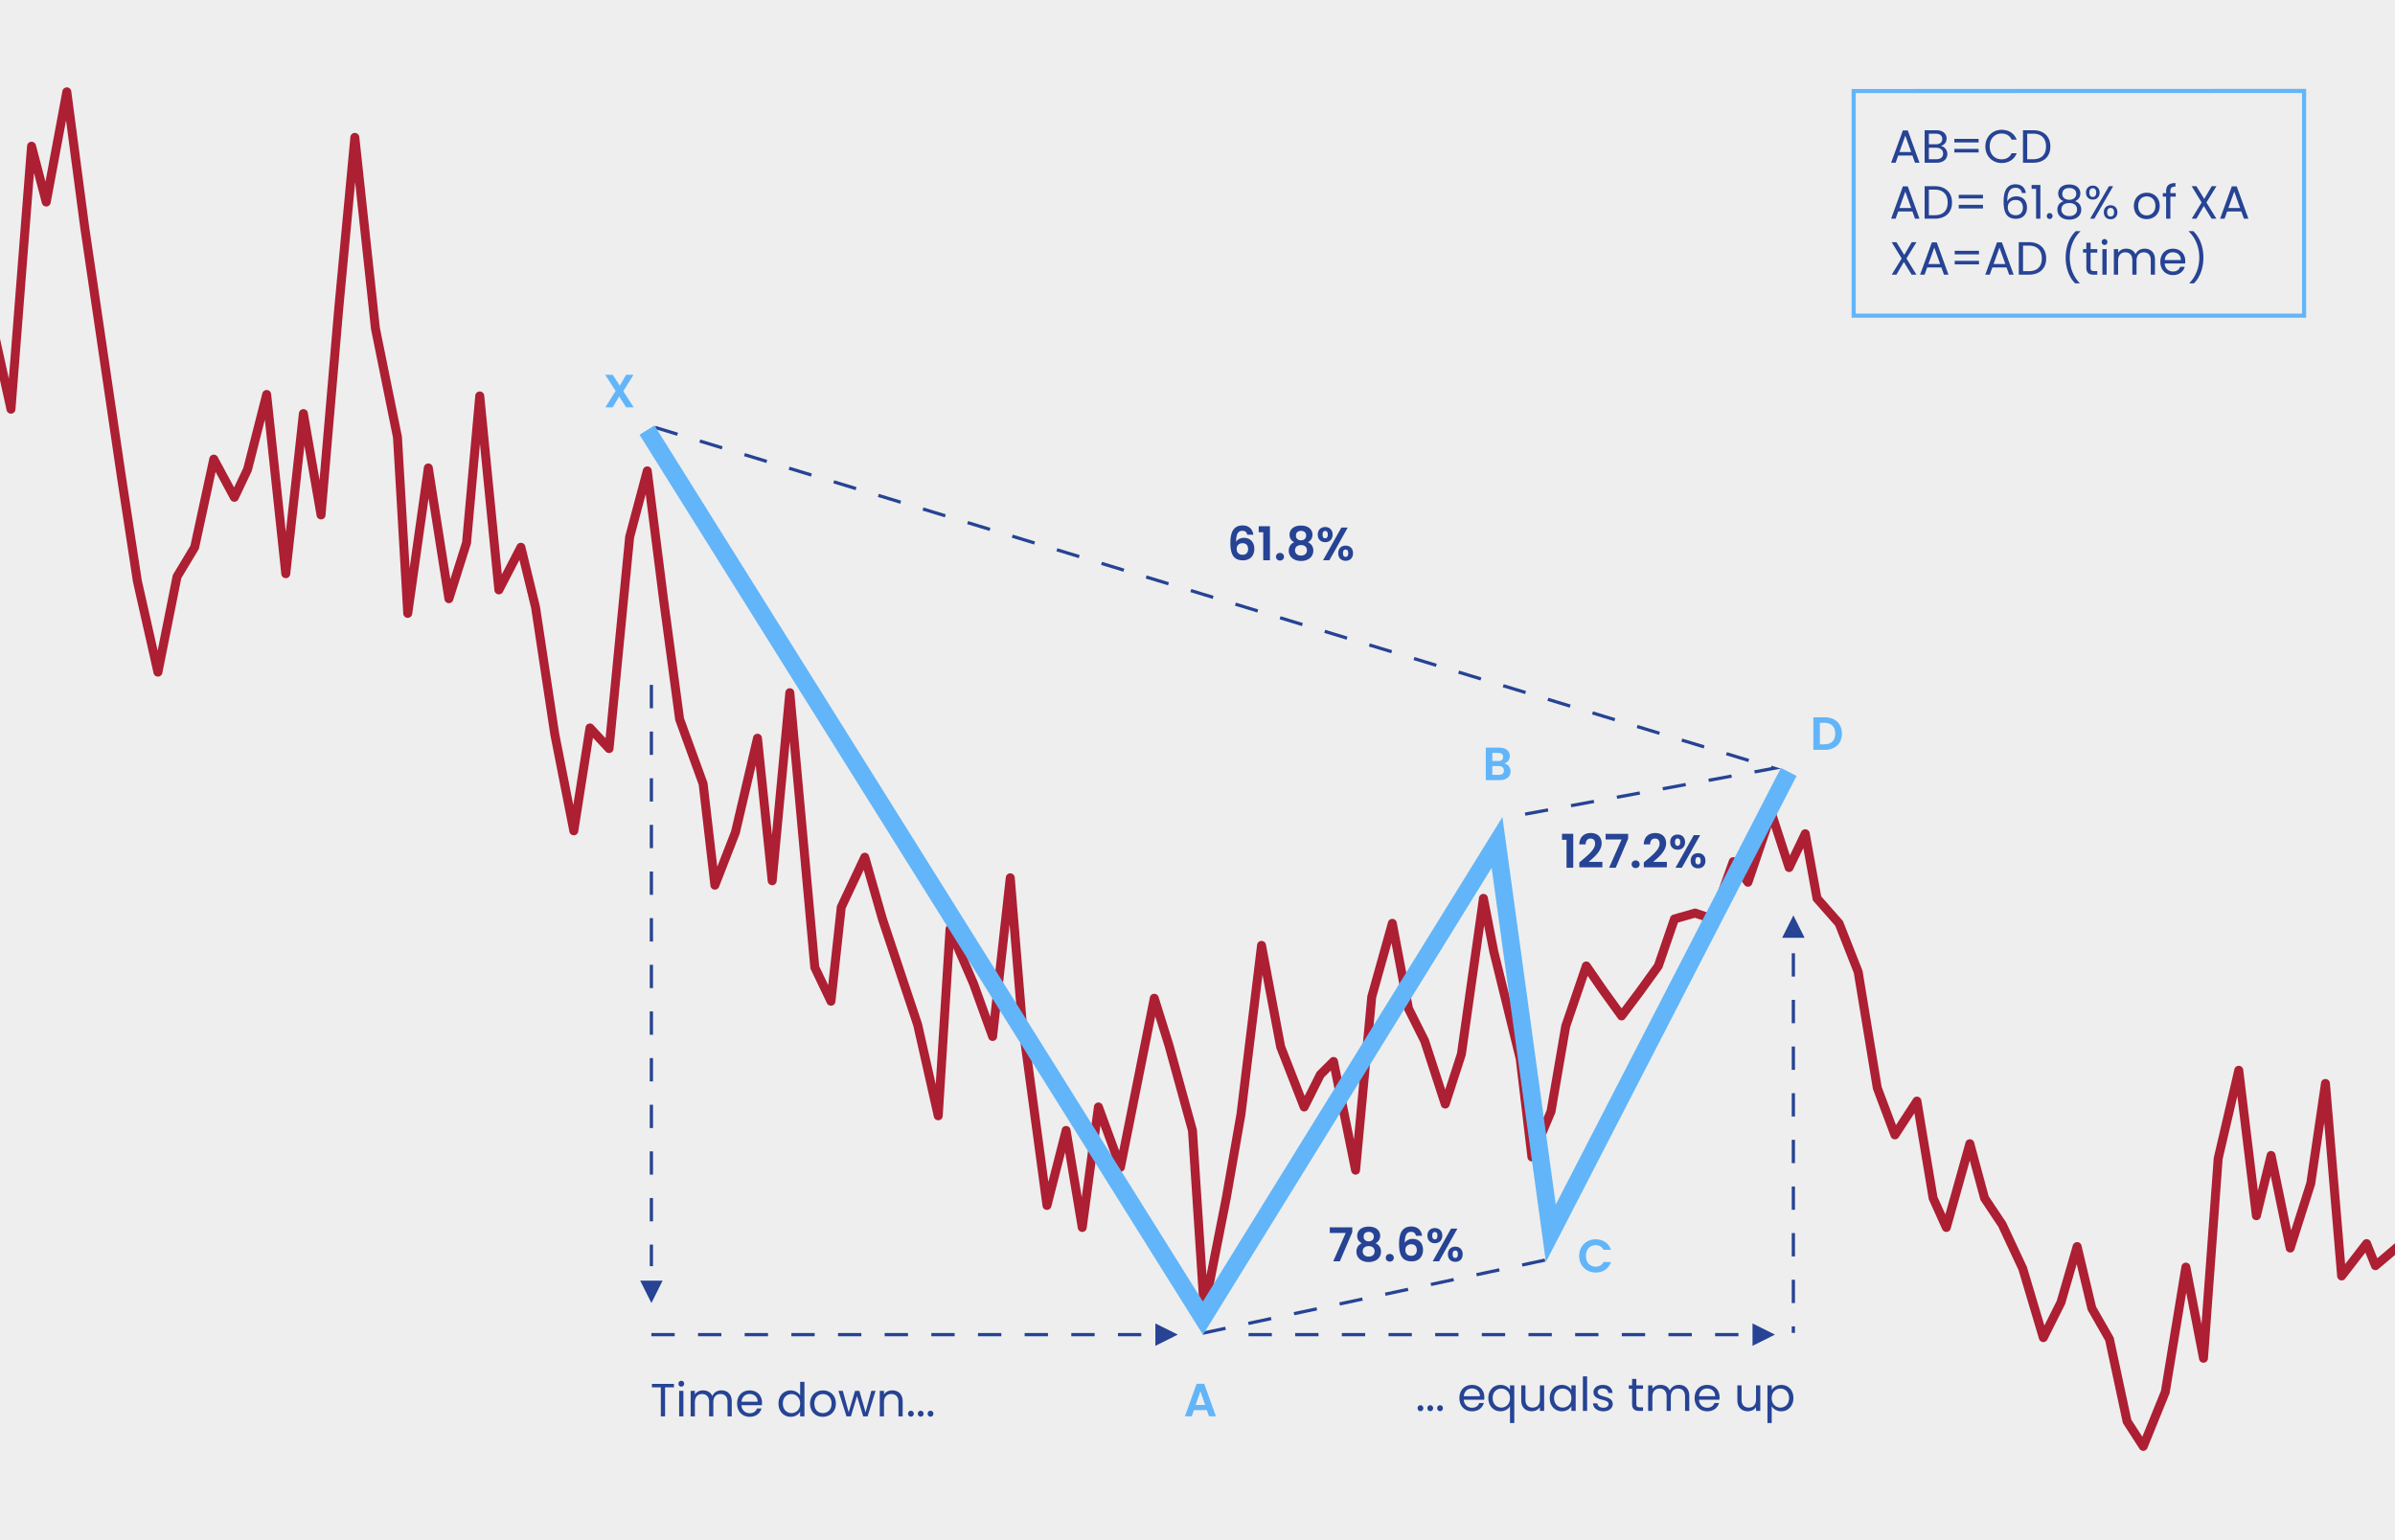
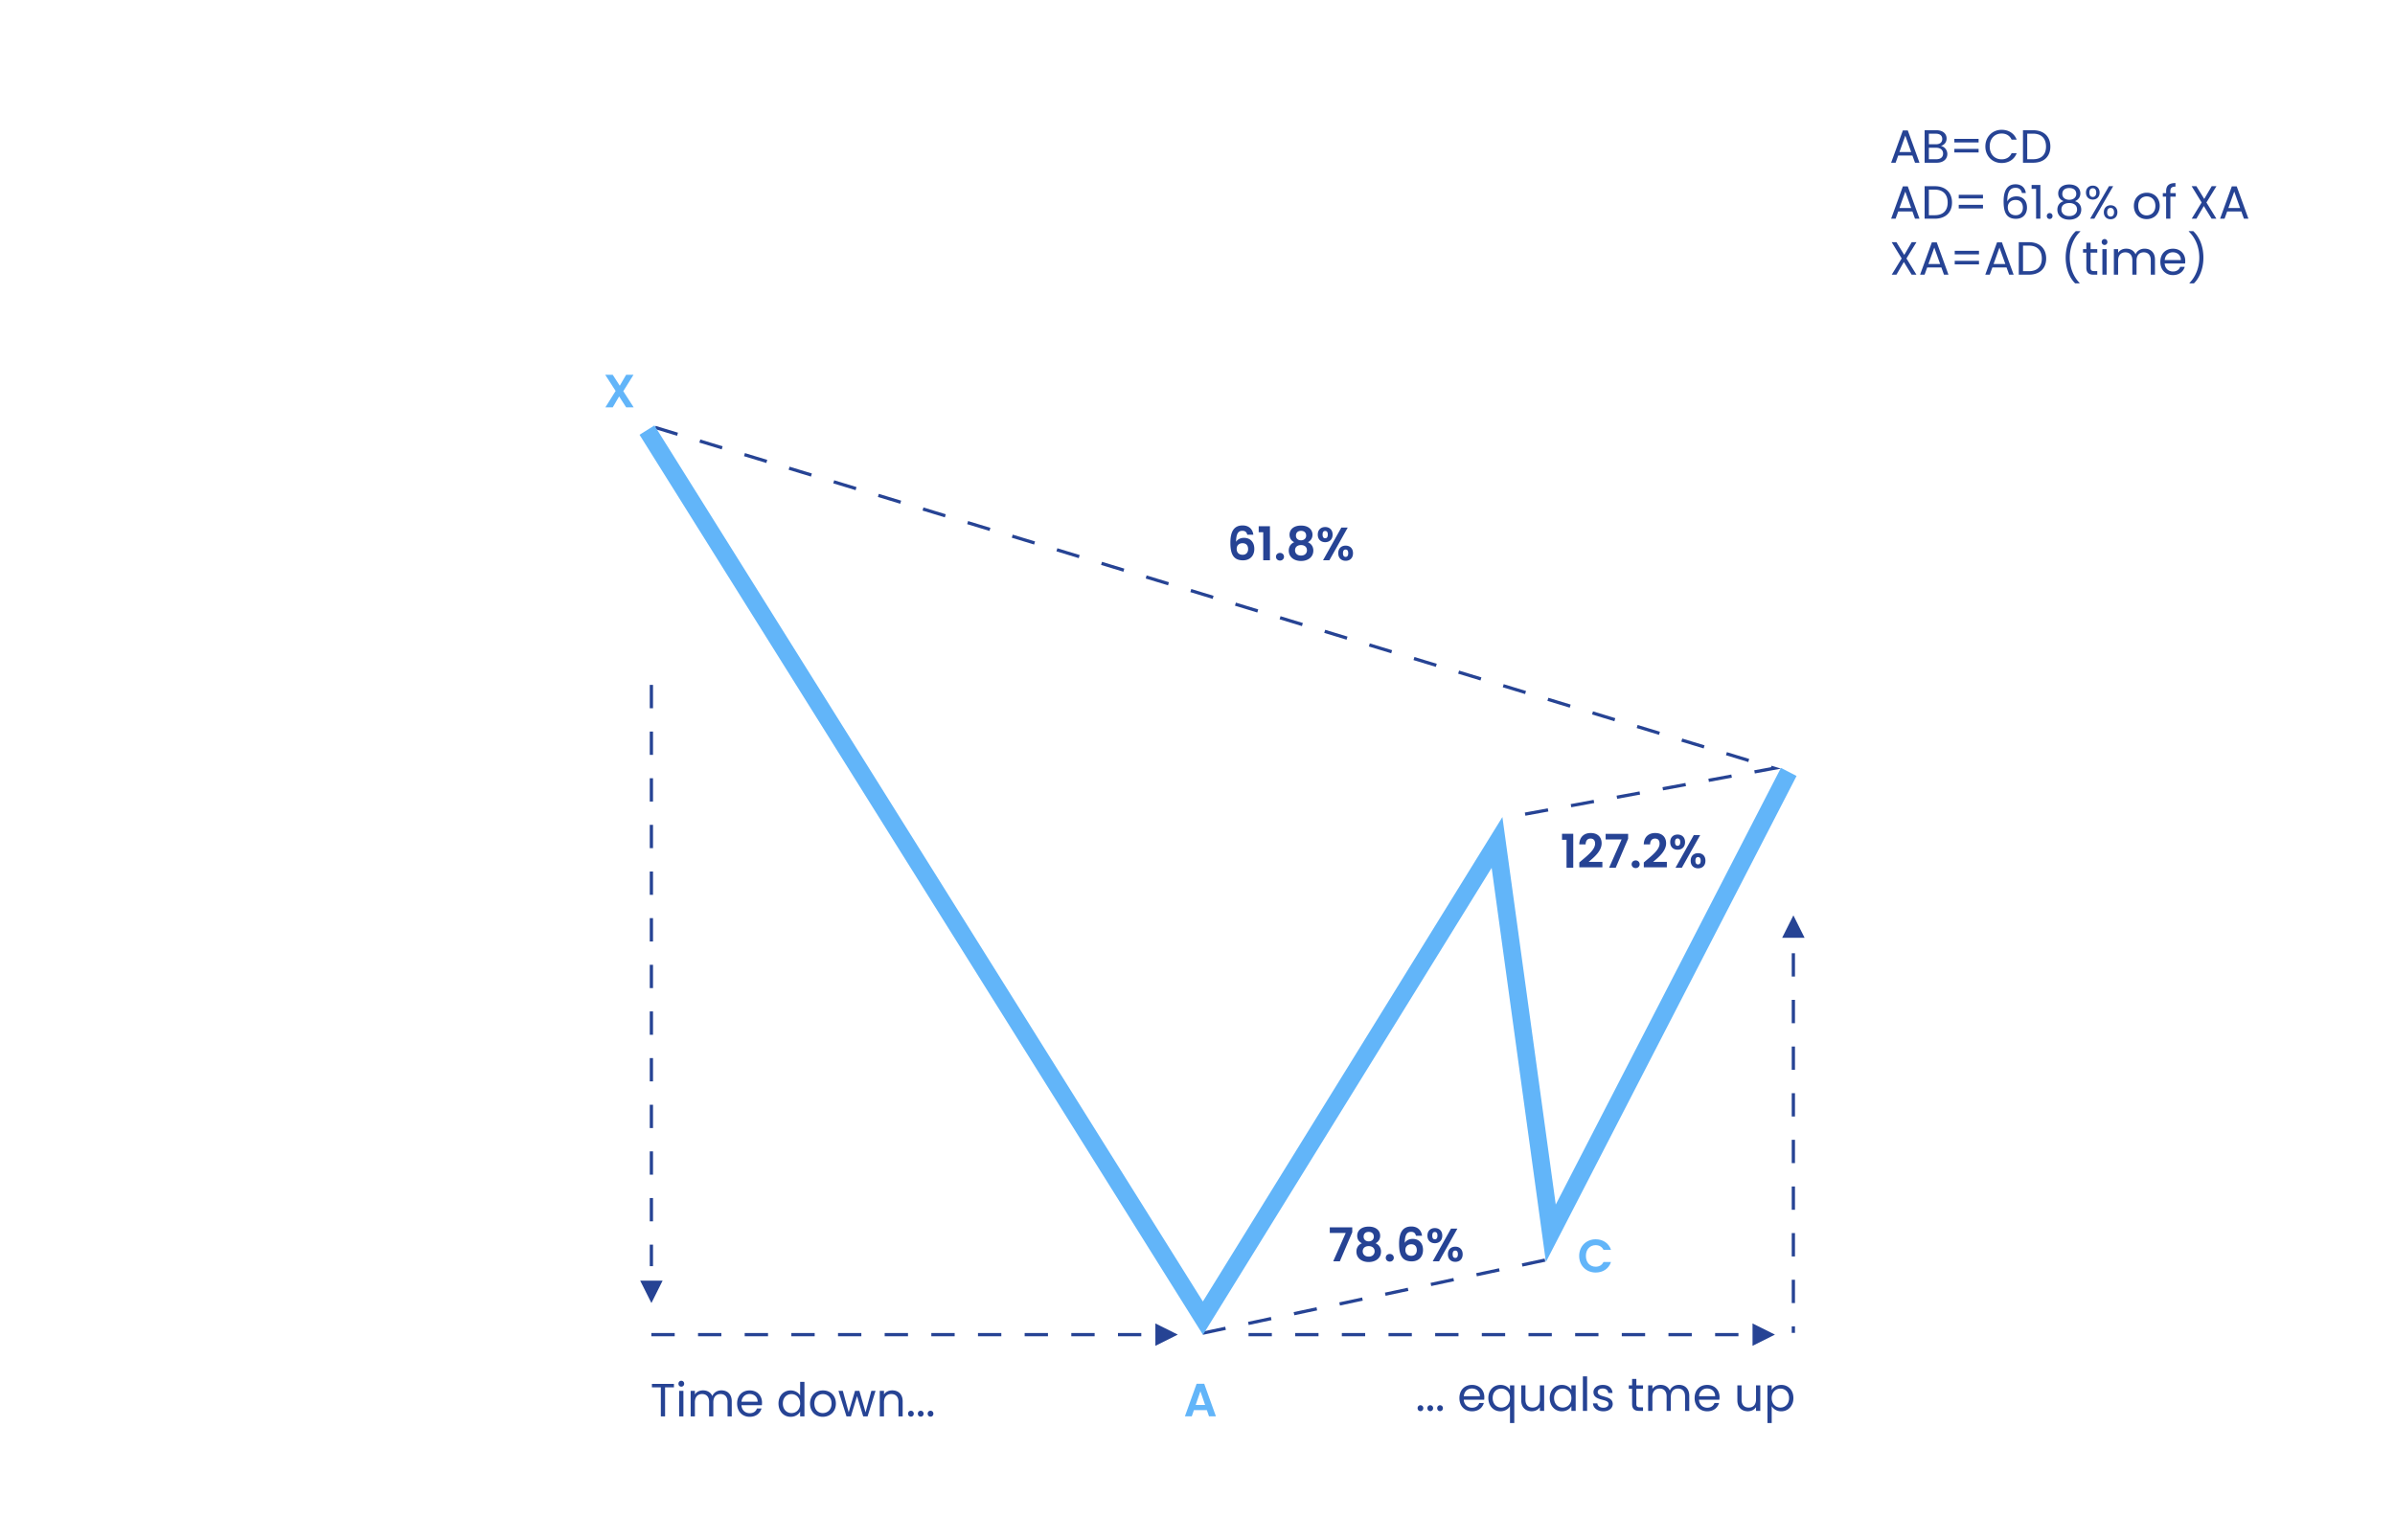
<svg xmlns="http://www.w3.org/2000/svg" version="1.1" id="Layer_1" x="0" y="0" viewBox="0 0 582 374.43" style="enable-background:new 0 0 582 374.43" xml:space="preserve">
  <style>.st1{fill:#264394}.st2{fill:#62b5f9}</style>
-   <path style="fill:#eee" d="M-.335-.819H583.47v376.541H-.335z" />
  <path class="st1" d="M464.724 37.799h-3.446l-.635 1.757h-1.089l2.857-7.856h1.19l2.846 7.856h-1.089l-.634-1.757zM463 32.969l-1.428 3.99h2.856L463 32.969zM470.643 39.556h-2.947v-7.902h2.834c1.667 0 2.506.907 2.506 2.007 0 .998-.624 1.576-1.383 1.825.861.147 1.564.976 1.564 1.95 0 1.19-.942 2.12-2.574 2.12zm-.205-7.052h-1.712v2.562h1.735c.963 0 1.519-.477 1.519-1.281 0-.782-.532-1.281-1.542-1.281zm.081 3.412h-1.792v2.789h1.825c1.021 0 1.633-.51 1.633-1.371 0-.873-.658-1.418-1.666-1.418zM474.918 33.751h5.895v.873h-5.895v-.873zm0 2.438h5.895v.873h-5.895v-.873zM486.402 31.552c1.712 0 3.072.861 3.662 2.392h-1.235c-.431-.952-1.271-1.484-2.427-1.484-1.655 0-2.891 1.201-2.891 3.14 0 1.928 1.235 3.13 2.891 3.13 1.156 0 1.996-.533 2.427-1.475h1.235c-.59 1.52-1.95 2.37-3.662 2.37-2.211 0-3.945-1.655-3.945-4.025s1.734-4.048 3.945-4.048zM498.251 35.622c0 2.448-1.599 3.934-4.195 3.934h-2.46v-7.902h2.46c2.596-.001 4.195 1.519 4.195 3.968zm-4.195 3.083c2.063 0 3.141-1.156 3.141-3.083 0-1.928-1.077-3.13-3.141-3.13h-1.429v6.213h1.429zM464.724 51.405h-3.446l-.635 1.757h-1.089l2.857-7.856h1.19l2.846 7.856h-1.089l-.634-1.757zM463 46.575l-1.428 3.99h2.856L463 46.575zM474.351 49.229c0 2.448-1.599 3.934-4.195 3.934h-2.46V45.26h2.46c2.596 0 4.195 1.519 4.195 3.969zm-4.196 3.083c2.063 0 3.141-1.156 3.141-3.083 0-1.928-1.077-3.13-3.141-3.13h-1.429v6.213h1.429zM475.984 47.357h5.895v.873h-5.895v-.873zm0 2.438h5.895v.873h-5.895v-.873zM491.335 46.915c-.158-.793-.623-1.258-1.553-1.258-1.304 0-2.007.896-1.995 3.333.352-.806 1.247-1.259 2.222-1.259 1.53 0 2.562 1.009 2.562 2.732 0 1.496-.885 2.721-2.676 2.721-2.426 0-3.005-1.746-3.005-4.229 0-2.573.828-4.161 2.902-4.161 1.565 0 2.358.976 2.495 2.12h-.952zm-3.424 3.47c0 1.088.635 1.938 1.928 1.938 1.065 0 1.734-.714 1.734-1.825 0-1.156-.601-1.894-1.78-1.894-.94.001-1.882.556-1.882 1.781zM494.783 45.906h-1.089v-.941h2.132v8.197h-1.043v-7.256zM498.094 53.23c-.397 0-.703-.307-.703-.703a.693.693 0 1 1 1.383 0 .688.688 0 0 1-.68.703zM500.157 47.018c0-1.202.906-2.177 2.687-2.177s2.698.986 2.698 2.177c0 .884-.51 1.564-1.315 1.882.93.283 1.531 1.031 1.531 2.052 0 1.485-1.18 2.438-2.914 2.438-1.724 0-2.891-.952-2.891-2.438 0-1.031.601-1.78 1.519-2.052-.839-.33-1.315-.964-1.315-1.882zm.782 3.899c0 .964.736 1.61 1.904 1.61s1.894-.657 1.894-1.61c0-1.054-.816-1.564-1.894-1.564-1.054 0-1.904.476-1.904 1.564zm3.605-3.775c0-.94-.669-1.439-1.7-1.439-1.009 0-1.689.487-1.689 1.451 0 .851.691 1.406 1.689 1.406 1.009 0 1.7-.568 1.7-1.418zM508.559 45.124c.952 0 1.655.635 1.655 1.689 0 1.065-.703 1.7-1.655 1.7-.941 0-1.655-.635-1.655-1.7-.001-1.054.713-1.689 1.655-1.689zm-.829 1.69c0 .703.329 1.065.828 1.065.498 0 .839-.362.839-1.065 0-.715-.341-1.055-.839-1.055-.498 0-.828.34-.828 1.055zm4.774-1.565h1.02l-4.591 7.913h-1.021l4.592-7.913zm.396 4.648c.941 0 1.644.635 1.644 1.7 0 1.055-.702 1.7-1.644 1.7-.952 0-1.655-.646-1.655-1.7 0-1.065.703-1.7 1.655-1.7zm-.85 1.701c0 .703.341 1.043.839 1.043.499 0 .839-.34.839-1.043 0-.714-.34-1.055-.839-1.055-.498 0-.839.341-.839 1.055zM521.643 53.264c-1.758 0-3.096-1.247-3.096-3.22 0-1.961 1.384-3.196 3.141-3.196 1.769 0 3.141 1.235 3.141 3.196-.001 1.973-1.418 3.22-3.186 3.22zm0-.907c1.076 0 2.131-.737 2.131-2.313 0-1.564-1.031-2.301-2.098-2.301-1.088 0-2.074.736-2.074 2.301 0 1.576.963 2.313 2.041 2.313zM526.382 47.8h-.805v-.851h.805v-.442c0-1.383.681-2.007 2.268-2.007v.862c-.93 0-1.235.34-1.235 1.145v.442h1.304v.851h-1.304v5.362h-1.032V47.8zM535.543 50.078l-1.802 3.084h-1.146l2.415-3.945-2.427-3.957h1.157l1.904 3.096 1.813-3.096h1.157l-2.438 3.957 2.426 3.945h-1.168l-1.891-3.084zM544.659 51.405h-3.446l-.635 1.757h-1.089l2.857-7.856h1.19l2.846 7.856h-1.089l-.634-1.757zm-1.723-4.83-1.428 3.99h2.856l-1.428-3.99zM462.648 63.685l-1.802 3.084H459.7l2.415-3.945-2.427-3.957h1.157l1.904 3.096 1.813-3.096h1.157l-2.438 3.957 2.426 3.945h-1.168l-1.891-3.084zM471.765 65.012h-3.446l-.635 1.757h-1.089l2.857-7.856h1.19l2.846 7.856h-1.089l-.634-1.757zm-1.724-4.83-1.428 3.99h2.856l-1.428-3.99zM475.009 60.964h5.895v.873h-5.895v-.873zm0 2.437h5.895v.873h-5.895v-.873zM487.604 65.012h-3.446l-.635 1.757h-1.089l2.857-7.856h1.19l2.846 7.856h-1.089l-.634-1.757zm-1.723-4.83-1.428 3.99h2.856l-1.428-3.99zM497.231 62.835c0 2.448-1.599 3.934-4.195 3.934h-2.46v-7.902h2.46c2.597-.001 4.195 1.519 4.195 3.968zm-4.195 3.083c2.063 0 3.141-1.156 3.141-3.083 0-1.928-1.077-3.13-3.141-3.13h-1.429v6.213h1.429zM504.273 68.877c-1.44-1.417-2.302-3.707-2.302-6.258 0-2.562.861-4.954 2.472-6.439h1.077v.102c-1.746 1.645-2.552 4.025-2.552 6.338 0 2.302.806 4.535 2.381 6.156v.102h-1.076zM506.994 61.406h-.805v-.851h.805v-1.564h1.032v1.564h1.621v.851h-1.621v3.662c0 .612.227.827.861.827h.76v.873h-.93c-1.1 0-1.724-.453-1.724-1.7v-3.662zM510.725 58.844a.693.693 0 1 1 1.383 0 .688.688 0 0 1-.68.703.692.692 0 0 1-.703-.703zm.17 1.712h1.031v6.213h-1.031v-6.213zM522.651 63.254c0-1.27-.681-1.916-1.7-1.916-1.044 0-1.758.669-1.758 2.007v3.424h-1.021v-3.515c0-1.27-.68-1.916-1.7-1.916-1.043 0-1.758.669-1.758 2.007v3.424h-1.031v-6.213h1.031v.896c.408-.657 1.146-1.009 1.962-1.009 1.021 0 1.87.453 2.278 1.383.363-.896 1.247-1.383 2.199-1.383 1.418 0 2.518.885 2.518 2.664v3.662h-1.021v-3.515zM528.049 66.87c-1.769 0-3.072-1.247-3.072-3.22 0-1.961 1.259-3.196 3.072-3.196 1.803 0 2.982 1.27 2.982 2.97 0 .227-.012.408-.034.624h-4.966c.079 1.258.964 1.95 2.018 1.95.93 0 1.52-.477 1.746-1.146h1.111c-.317 1.134-1.315 2.018-2.857 2.018zm-2.007-3.661h3.923c.012-1.214-.896-1.882-1.961-1.882-1.009 0-1.848.668-1.962 1.882zM532.063 68.877v-.102c1.576-1.621 2.381-3.854 2.381-6.156 0-2.312-.805-4.693-2.551-6.338v-.101h1.077c1.61 1.485 2.472 3.877 2.472 6.439 0 2.551-.861 4.841-2.302 6.258h-1.077z" />
-   <path class="st2" d="M560.411 77.231h-110.46V21.63l110.46-.024v55.625zm-109.46-1h108.46V22.605l-108.46.024v53.602z" />
-   <path d="M520.824 352.666a1.09 1.09 0 0 1-.914-.497l-3.929-6.071a1.093 1.093 0 0 1-.151-.363l-4.249-19.832-4.202-7.354a1.1 1.1 0 0 1-.113-.288l-2.613-10.978-2.78 9.601a1.156 1.156 0 0 1-.071.185l-4.285 8.57a1.09 1.09 0 0 1-2.018-.176l-4.976-16.707-4.932-10.565-4.239-6.358a1.144 1.144 0 0 1-.146-.32l-2.539-9.396-4.645 16.547a1.09 1.09 0 0 1-2.042.153l-3.215-7.142a1.099 1.099 0 0 1-.081-.269l-3.469-20.812-3.829 5.872a1.088 1.088 0 0 1-1.931-.212l-4.285-11.428a1.142 1.142 0 0 1-.056-.206l-4.623-28.097-4.53-11.498-5.229-5.928a1.077 1.077 0 0 1-.255-.526l-2.255-12.4-2.477 5.177c-.191.402-.602.665-1.055.617a1.09 1.09 0 0 1-.964-.751l-3.274-10.095-4.656 13.681a1.092 1.092 0 0 1-.873.728 1.097 1.097 0 0 1-1.045-.445l-2.362-3.307-4.297 11.97a1.089 1.089 0 0 1-1.37.665l-3.965-1.322-4.129 1.181-3.744 10.89a1.089 1.089 0 0 1-.147.283l-4.642 6.429-4.297 5.729a1.088 1.088 0 0 1-.871.436h-.01a1.085 1.085 0 0 1-.873-.451l-4.643-6.428-2.716-3.948-4.271 12.509-3.557 20.627c-.014.081-.037.16-.068.235l-4.642 11.07a1.095 1.095 0 0 1-1.156.658 1.093 1.093 0 0 1-.931-.95l-2.849-23.859-6.412-26.003-1.272-6.542-4.448 31.431a1.054 1.054 0 0 1-.042.183l-3.928 12.142a1.09 1.09 0 0 1-1.035.754h-.001c-.472 0-.89-.303-1.036-.752l-4.975-15.278-3.892-7.783a1.107 1.107 0 0 1-.096-.284l-3.062-16.146-3.721 13.285-3.918 42.04a1.09 1.09 0 0 1-1.026.986 1.106 1.106 0 0 1-1.126-.871l-4.953-24.438-1.654 1.654-3.85 7.698c-.193.385-.605.63-1.024.601a1.088 1.088 0 0 1-.965-.692l-5.714-14.642a1.166 1.166 0 0 1-.056-.194l-3.34-17.729-4.15 34.086-3.579 20.412-5.361 27.162c-.105.535-.601.927-1.139.876a1.09 1.09 0 0 1-1.017-1.016l-2.85-43.455-5.684-20.604-2.289-7.324-7.377 36.888a1.088 1.088 0 0 1-.985.872 1.12 1.12 0 0 1-1.106-.712l-3.84-10.498-3.343 24.909a1.086 1.086 0 0 1-1.062.944c-.53 0-1.003-.378-1.092-.91l-3.077-18.461-3.363 13.195a1.112 1.112 0 0 1-1.118.818 1.09 1.09 0 0 1-1.017-.942l-6.07-44.995-1.938-23.479-3.042 27.383a1.091 1.091 0 0 1-.955.962 1.097 1.097 0 0 1-1.152-.712l-4.642-12.856-3.888-8.985-2.572 40.823a1.09 1.09 0 0 1-2.149.172l-4.987-22.088-8.553-25.659-3.502-12.254-4.4 9.351-2.48 22.675a1.09 1.09 0 0 1-.9.956 1.093 1.093 0 0 1-1.165-.604l-3.928-8.214a1.086 1.086 0 0 1-.103-.371l-5.003-55.029-3.184 33.963a1.09 1.09 0 0 1-1.08.987c-.54-.032-1.031-.421-1.088-.978l-2.907-28.19-3.877 16.543c-.012.05-.026.099-.045.146l-4.999 12.855a1.102 1.102 0 0 1-1.154.686 1.086 1.086 0 0 1-.943-.955l-2.842-24.513-5.67-15.593a1.027 1.027 0 0 1-.056-.228l-3.93-29.282-3.229-25.552-2.828 10.604-4.991 51.334a1.09 1.09 0 0 1-1.881.636l-3.116-3.356-3.58 22.781a1.09 1.09 0 0 1-1.055.92h-.021c-.52 0-.968-.367-1.068-.878l-4.642-23.568-4.651-30.759-2.862-11.722-4.021 7.773a1.077 1.077 0 0 1-1.173.569 1.088 1.088 0 0 1-.879-.963l-3.51-35.635-2.178 24.198a1.066 1.066 0 0 1-.046.23l-4.285 13.57a1.088 1.088 0 0 1-2.115-.159l-3.865-24.577-3.979 28.132c-.078.555-.556.929-1.123.937a1.09 1.09 0 0 1-1.043-1.025l-2.495-42.775-5.341-26.35a1.064 1.064 0 0 1-.016-.101l-3.843-35.685-2.917 31.024-4.285 49.986a1.088 1.088 0 0 1-1.038.995c-.523.016-1.026-.361-1.12-.901l-2.97-17.075-3.444 31.291a1.09 1.09 0 0 1-1.083.97h-.002a1.089 1.089 0 0 1-1.081-.974l-4.001-37.54-3.145 12.34a1.138 1.138 0 0 1-.071.198l-3.214 6.784a1.09 1.09 0 0 1-1.943.05l-3.602-6.687-4.018 18.542a1.07 1.07 0 0 1-.131.33l-4.188 6.98-4.604 23.027a1.09 1.09 0 0 1-1.055.875h-.014c-.509 0-.95-.352-1.062-.849l-5-22.141-3.942-25.788-8.928-60.712-3.394-25.729-3.744 20.056a1.089 1.089 0 0 1-2.124.077L8.25 42.038 3.753 99.547a1.09 1.09 0 0 1-1.01 1.002 1.078 1.078 0 0 1-1.14-.853l-6.07-27.497a1.089 1.089 0 1 1 2.127-.469l4.492 20.346 4.429-56.621a1.09 1.09 0 0 1 .988-1 1.104 1.104 0 0 1 1.151.808l2.336 8.88 4.11-22.016c.098-.526.577-.892 1.1-.889.535.015.98.416 1.051.946l4.285 32.497 8.926 60.691 3.927 25.706 3.857 17.075 3.639-18.196c.024-.122.07-.239.135-.347l4.192-6.988 4.604-21.25a1.09 1.09 0 0 1 2.023-.286l3.979 7.388 2.247-4.742 4.615-18.11a1.1 1.1 0 0 1 1.134-.818 1.09 1.09 0 0 1 1.005.972l3.577 33.567 3.185-28.929c.06-.539.507-.952 1.049-.97h.034c.528 0 .982.379 1.073.902l2.845 16.357 3.567-41.618 3.929-41.79a1.089 1.089 0 0 1 1.077-.987h.008a1.09 1.09 0 0 1 1.083.973l4.993 46.373 5.347 26.376c.011.051.017.102.021.153l1.863 31.947 3.471-24.537c.075-.534.53-.933 1.069-.937h.009c.536 0 .992.39 1.076.92l4.279 27.206 2.854-9.04 3.203-35.593a1.09 1.09 0 0 1 1.08-.991h.005c.56 0 1.029.425 1.084.982l4.282 43.475 3.665-7.087a1.092 1.092 0 0 1 2.027.242l3.571 14.642 4.661 30.806 3.443 17.483 2.974-18.918a1.089 1.089 0 0 1 1.874-.572l2.994 3.225 4.766-49.012c.006-.06.017-.118.031-.175l4.285-16.07a1.116 1.116 0 0 1 1.126-.807c.52.035.942.434 1.008.95l3.928 31.068 3.911 29.157 5.674 15.603c.029.079.049.162.059.247l2.351 20.277 3.38-8.691 5.339-22.78c.122-.518.611-.887 1.13-.838.531.034.96.446 1.014.976l2.437 23.63 3.252-34.69c.053-.56.522-.987 1.085-.987h.002c.562 0 1.032.43 1.083.99l6.054 66.584 2.193 4.587 2.084-19.054c.014-.12.046-.236.098-.346l5.714-12.141a1.09 1.09 0 0 1 2.033.165l4.285 14.998 8.556 25.665a.944.944 0 0 1 .029.104l3.327 14.734 2.38-37.773a1.088 1.088 0 0 1 2.087-.364l5.714 13.212 3.076 8.517 3.768-33.915a1.09 1.09 0 0 1 1.083-.969h.016a1.09 1.09 0 0 1 1.07.999l2.857 34.639 5.314 39.382 3.257-12.777c.127-.499.547-.874 1.102-.819.515.021.944.4 1.028.909l2.737 16.423 2.965-22.103a1.09 1.09 0 0 1 2.103-.229l4.025 11.003 7.453-37.269a1.09 1.09 0 0 1 1.011-.874c.511-.014.949.289 1.098.763l3.571 11.428 5.724 20.747c.02.071.032.145.037.219l2.312 35.264 3.745-18.977 3.566-20.333 4.992-41.01a1.09 1.09 0 0 1 1.046-.957c.521 0 1.007.359 1.105.888l4.623 24.539 4.785 12.262 2.831-5.662c.053-.104.122-.2.204-.283l3.214-3.214a1.09 1.09 0 0 1 1.838.554l3.89 19.189 3.242-34.786c.007-.064.019-.129.036-.192l5-17.855a1.088 1.088 0 0 1 2.119.091l3.899 20.563 3.86 7.721c.023.049.044.099.062.15l3.961 12.164 2.865-8.858 5.344-37.761a1.09 1.09 0 0 1 1.05-.937h.028c.521 0 .97.368 1.069.881l2.5 12.856 6.416 26.016a.96.96 0 0 1 .024.132L372.86 277l2.997-7.148 3.551-20.591c.01-.057.023-.112.042-.166l4.999-14.642a1.092 1.092 0 0 1 1.929-.266l3.929 5.714 3.762 5.208 3.397-4.529 4.535-6.282 3.876-11.274c.116-.336.389-.595.731-.692l4.999-1.429c.211-.06.435-.055.644.014l3.275 1.092 4.64-12.925c.137-.381.475-.655.876-.711.402-.058.8.116 1.036.446l2.337 3.271 5.029-14.774c.151-.445.577-.714 1.039-.738.469.003.884.307 1.028.753l3.443 10.618 2.752-5.752a1.09 1.09 0 0 1 2.054.276l2.803 15.413 5.155 5.844c.084.095.15.204.197.321l4.643 11.784c.028.072.049.146.062.223l4.625 28.105 3.491 9.312 4.181-6.41a1.088 1.088 0 0 1 1.987.416l3.905 23.43 1.925 4.277 4.902-17.466a1.089 1.089 0 0 1 1.049-.795h.005c.49.002.919.331 1.047.805l3.524 13.041 4.187 6.279c.03.046.058.094.081.144l5 10.713c.022.049.041.099.057.15l4.213 14.144 3.009-6.018 3.901-13.475c.138-.475.596-.776 1.072-.786.494.012.919.355 1.033.837l3.534 14.846 4.207 7.364c.056.097.097.202.12.312l4.243 19.802 2.683 4.146 4.524-11.16 4.979-30.234a1.089 1.089 0 0 1 1.06-.912h.016c.521 0 .97.369 1.069.882l2.729 14.104 2.972-40.401a1.16 1.16 0 0 1 .025-.167l5-21.427c.12-.516.609-.866 1.12-.841a1.09 1.09 0 0 1 1.021.957l3.564 29.407 2.151-8.822c.121-.496.55-.865 1.078-.831.509.009.944.37 1.047.869l3.801 18.418 3.711-11.659 3.557-24.195c.08-.547.509-.957 1.112-.931a1.089 1.089 0 0 1 1.051.998l3.694 43.989 4.357-5.64a1.09 1.09 0 0 1 1.874.262l1.581 3.953 8.132-6.881a1.088 1.088 0 0 1 1.534.129 1.088 1.088 0 0 1-.128 1.535l-9.285 7.855a1.09 1.09 0 0 1-1.715-.426l-1.435-3.587-4.904 6.349a1.089 1.089 0 0 1-1.947-.575l-3.14-37.374-2.196 14.943a1.102 1.102 0 0 1-.04.172l-5 15.713c-.15.473-.584.797-1.095.758a1.09 1.09 0 0 1-1.01-.868l-3.665-17.757-2.423 9.938c-.126.512-.63.871-1.123.829a1.09 1.09 0 0 1-1.017-.956l-3.544-29.235-3.58 15.343-3.565 48.48c-.04.544-.477.976-1.021 1.007-.572.05-1.03-.344-1.134-.88l-3.13-16.169-4.01 24.353a1.14 1.14 0 0 1-.065.232l-5.356 13.213a1.09 1.09 0 0 1-.907.675h-.101z" style="fill:#ad1f32" />
  <path class="st1" d="m370.681 198.286-.143-.775 5.576-1.026.143.775-5.576 1.026zm11.151-2.054-.143-.775 5.575-1.027.143.775-5.575 1.027zm11.151-2.053-.143-.775 5.575-1.027.143.775-5.575 1.027zm11.151-2.055-.143-.775 5.576-1.027.143.775-5.576 1.027zm11.151-2.054-.143-.775 5.575-1.027.143.775-5.575 1.027zm11.151-2.054-.143-.775 4.093-.754.107-.351 2.32.706-6.377 1.174zm-1.596-2.779-5.423-1.652.23-.754 5.423 1.652-.23.754zm-10.847-3.304-5.423-1.652.23-.754 5.423 1.652-.23.754zm-10.846-3.305-5.424-1.652.23-.754 5.424 1.652-.23.754zm-10.846-3.305-5.423-1.652.23-.754 5.423 1.652-.23.754zm-10.847-3.304-5.423-1.652.23-.754 5.423 1.652-.23.754zm-10.846-3.305-5.424-1.651.23-.754 5.424 1.651-.23.754zm-10.846-3.304-5.423-1.652.23-.754 5.423 1.652-.23.754zm-10.846-3.305-5.424-1.652.23-.754 5.424 1.652-.23.754zm-10.847-3.304-5.423-1.652.23-.754 5.423 1.652-.23.754zm-10.846-3.305-5.423-1.652.23-.754 5.423 1.652-.23.754zm-10.846-3.305-5.424-1.652.23-.754 5.424 1.652-.23.754zm-10.847-3.304-5.423-1.652.23-.754 5.423 1.652-.23.754zm-10.846-3.305-5.423-1.652.23-.754 5.423 1.652-.23.754zm-10.846-3.304-5.424-1.652.23-.754 5.424 1.652-.23.754zm-10.847-3.304-5.423-1.652.23-.754 5.423 1.652-.23.754zm-10.846-3.305-5.423-1.652.23-.754 5.423 1.652-.23.754zm-10.846-3.305-5.424-1.652.23-.754 5.424 1.652-.23.754zm-10.847-3.304-5.423-1.652.23-.754 5.423 1.652-.23.754zm-10.847-3.305-5.423-1.652.23-.754 5.423 1.652-.23.754zm-10.845-3.305-5.424-1.652.23-.754 5.424 1.652-.23.754zm-10.847-3.304-5.423-1.652.23-.754 5.423 1.652-.23.754zm-10.847-3.304-5.423-1.652.23-.754 5.423 1.652-.23.754zm-10.845-3.305-5.424-1.652.23-.754 5.424 1.652-.23.754zm-10.847-3.305-5.423-1.652.23-.754 5.423 1.652-.23.754zm-10.847-3.304-5.423-1.652.23-.754 5.423 1.652-.23.754zM292.354 324.451l-.164-.771 5.544-1.184.164.771-5.544 1.184zm11.088-2.368-.164-.771 5.544-1.184.164.771-5.544 1.184zm11.088-2.367-.164-.771 5.545-1.185.164.771-5.545 1.185zm11.089-2.368-.164-.771 5.545-1.184.164.771-5.545 1.184zm11.089-2.368-.164-.771 5.544-1.185.164.771-5.544 1.185zm11.089-2.368-.164-.771 5.544-1.184.164.771-5.544 1.184zm11.088-2.368-.164-.771 5.545-1.184.164.771-5.545 1.184zm11.089-2.367-.164-.771 5.544-1.185.164.771-5.544 1.185z" />
  <path class="st2" d="M292.328 324.458 155.409 105.684l3.623-2.268 133.273 212.95 72.788-117.762 12.964 94.198 54.719-106.141 3.799 1.959-60.911 118.149-13.185-95.808zM150.452 96.358l-1.554 2.664h-1.791l2.494-3.99-2.528-3.924h1.825l1.712 2.652 1.542-2.652h1.791l-2.482 3.98 2.528 3.934h-1.825l-1.712-2.664zM293.277 342.78h-3.152l-.521 1.508h-1.666l2.846-7.924h1.848l2.846 7.924H293.8l-.523-1.508zm-1.576-4.58-1.145 3.311h2.29l-1.145-3.311zM387.764 301.245c1.758 0 3.186.941 3.719 2.562h-1.825c-.374-.76-1.055-1.135-1.905-1.135-1.383 0-2.369 1.01-2.369 2.619 0 1.6.986 2.619 2.369 2.619.851 0 1.531-.375 1.905-1.145h1.825c-.533 1.633-1.961 2.562-3.719 2.562-2.278 0-4.014-1.668-4.014-4.037s1.735-4.045 4.014-4.045z" />
-   <path class="st2" d="M364.469 189.638h-3.412v-7.912h3.266c1.656 0 2.574.861 2.574 2.039 0 .965-.578 1.564-1.35 1.814.896.158 1.531.986 1.531 1.916 0 1.258-.965 2.143-2.609 2.143zm-.373-6.631h-1.451v1.982h1.451c.748 0 1.18-.34 1.18-.986-.001-.635-.432-.996-1.18-.996zm.113 3.207h-1.564v2.133h1.598c.771 0 1.225-.375 1.225-1.045-.001-.68-.488-1.088-1.259-1.088zM447.598 178.329c0 2.393-1.644 3.945-4.172 3.945h-2.767v-7.914h2.767c2.528 0 4.172 1.565 4.172 3.969zm-4.229 2.596c1.666 0 2.607-.953 2.607-2.596 0-1.645-.941-2.631-2.607-2.631h-1.123v5.227h1.123z" />
  <path class="st1" d="M158.687 307.774h-.789v-5.223h.789v5.223zm0-10.891h-.789v-5.669h.789v5.669zm0-11.339h-.789v-5.669h.789v5.669zm0-11.338h-.789v-5.67h.789v5.67zm0-11.339h-.789v-5.669h.789v5.669zm0-11.339h-.789v-5.669h.789v5.669zm0-11.338h-.789v-5.67h.789v5.67zm0-11.338h-.789v-5.669h.789v5.669zm0-11.339h-.789v-5.669h.789v5.669zm0-11.339h-.789v-5.669h.789v5.669zm0-11.338h-.789v-5.67h.789v5.67zm0-11.339h-.789v-5.669h.789v5.669zm0-11.339h-.789v-5.669h.789v5.669zM303.095 129.98c-.147-.612-.477-.953-1.19-.953-1.032 0-1.508.771-1.531 2.676.374-.623 1.123-.963 1.928-.963 1.474 0 2.506.975 2.506 2.698 0 1.598-.986 2.766-2.755 2.766-2.449 0-3.062-1.723-3.062-4.285 0-2.698.873-4.195 2.971-4.195 1.688 0 2.482 1.089 2.607 2.257h-1.474zm-2.574 3.435c0 .885.521 1.44 1.451 1.44.816 0 1.327-.533 1.327-1.384 0-.85-.442-1.428-1.361-1.428-.737.001-1.417.432-1.417 1.372zM306.973 129.379h-1.1v-1.462h2.732v8.265h-1.633v-6.803zM311.055 136.261c-.578 0-.986-.408-.986-.93s.408-.93.986-.93c.556 0 .964.408.964.93s-.409.93-.964.93zM313.368 129.98c0-1.19.906-2.223 2.789-2.223 1.882 0 2.789 1.043 2.789 2.223 0 .873-.477 1.496-1.123 1.825.816.352 1.326 1.065 1.326 2.029 0 1.576-1.292 2.528-2.992 2.528-1.689 0-2.982-.952-2.982-2.528 0-.976.511-1.689 1.327-2.029-.681-.351-1.134-.929-1.134-1.825zm1.338 3.787c0 .737.544 1.281 1.451 1.281.906 0 1.439-.556 1.439-1.281 0-.816-.59-1.27-1.439-1.27-.828 0-1.451.431-1.451 1.27zm2.698-3.56c0-.748-.488-1.168-1.247-1.168-.737 0-1.236.408-1.236 1.179 0 .681.521 1.123 1.236 1.123.726 0 1.247-.454 1.247-1.134zM322.03 128.109c1.032 0 1.803.657 1.803 1.837 0 1.19-.771 1.848-1.803 1.848-1.031 0-1.802-.657-1.802-1.848.001-1.179.771-1.837 1.802-1.837zm-.634 1.837c0 .623.238.896.624.896.396 0 .646-.272.646-.896s-.25-.885-.646-.885c-.386.001-.624.261-.624.885zm4.557-1.701h1.554l-4.456 7.937h-1.542l4.444-7.937zm1.055 4.388c1.021 0 1.78.646 1.78 1.837 0 1.202-.76 1.848-1.78 1.848-1.032 0-1.803-.646-1.803-1.848 0-1.191.771-1.837 1.803-1.837zm-.657 1.837c0 .635.249.896.646.896.386 0 .635-.261.635-.896 0-.624-.249-.885-.635-.885-.397 0-.646.261-.646.885zM380.679 204.133h-1.1v-1.462h2.732v8.265h-1.633v-6.803zM383.785 209.644c1.871-1.588 3.832-3.05 3.832-4.569 0-.737-.328-1.235-1.11-1.235-.76 0-1.18.544-1.19 1.417h-1.542c.057-1.894 1.27-2.767 2.755-2.767 1.78 0 2.676 1.055 2.676 2.494 0 1.916-1.849 3.413-3.163 4.523h3.344v1.315h-5.601v-1.178zM395.645 202.693v1.179l-3.016 7.063h-1.61l3.039-6.882h-3.878v-1.36h5.465zM397.482 211.015c-.578 0-.986-.408-.986-.93s.408-.93.986-.93c.556 0 .964.408.964.93s-.408.93-.964.93zM399.455 209.644c1.871-1.588 3.832-3.05 3.832-4.569 0-.737-.328-1.235-1.11-1.235-.76 0-1.18.544-1.19 1.417h-1.542c.057-1.894 1.27-2.767 2.755-2.767 1.78 0 2.676 1.055 2.676 2.494 0 1.916-1.849 3.413-3.163 4.523h3.344v1.315h-5.601v-1.178zM407.675 202.863c1.032 0 1.803.657 1.803 1.837 0 1.19-.771 1.848-1.803 1.848-1.031 0-1.802-.657-1.802-1.848 0-1.179.771-1.837 1.802-1.837zm-.635 1.837c0 .623.238.896.624.896.396 0 .646-.272.646-.896s-.25-.885-.646-.885c-.386 0-.624.261-.624.885zm4.558-1.701h1.554l-4.456 7.937h-1.542l4.444-7.937zm1.054 4.388c1.021 0 1.78.646 1.78 1.837 0 1.202-.76 1.848-1.78 1.848-1.032 0-1.803-.646-1.803-1.848.001-1.191.771-1.837 1.803-1.837zm-.657 1.837c0 .635.249.896.646.896.386 0 .635-.261.635-.896 0-.624-.249-.885-.635-.885-.397 0-.646.261-.646.885zM328.609 298.349v1.178l-3.016 7.064h-1.61l3.039-6.883h-3.878v-1.359h5.465zM329.812 300.39c0-1.191.906-2.223 2.789-2.223 1.882 0 2.789 1.043 2.789 2.223 0 .873-.477 1.496-1.123 1.824.816.352 1.326 1.066 1.326 2.029 0 1.576-1.292 2.529-2.992 2.529-1.689 0-2.982-.953-2.982-2.529 0-.975.511-1.689 1.327-2.029-.68-.352-1.134-.93-1.134-1.824zm1.338 3.785c0 .738.544 1.281 1.451 1.281.906 0 1.439-.555 1.439-1.281 0-.816-.59-1.27-1.439-1.27-.828 0-1.451.432-1.451 1.27zm2.699-3.559c0-.748-.488-1.168-1.247-1.168-.737 0-1.236.408-1.236 1.178 0 .682.521 1.123 1.236 1.123.725 0 1.247-.453 1.247-1.133zM337.738 306.669c-.578 0-.986-.408-.986-.93s.408-.93.986-.93c.556 0 .964.408.964.93s-.408.93-.964.93zM344.088 300.39c-.147-.613-.477-.953-1.19-.953-1.032 0-1.508.771-1.531 2.676.374-.623 1.123-.963 1.928-.963 1.474 0 2.506.975 2.506 2.697 0 1.598-.986 2.766-2.755 2.766-2.449 0-3.062-1.723-3.062-4.285 0-2.697.873-4.195 2.971-4.195 1.688 0 2.482 1.09 2.607 2.258h-1.474zm-2.574 3.433c0 .885.521 1.441 1.451 1.441.816 0 1.327-.533 1.327-1.385 0-.85-.442-1.428-1.361-1.428-.737.001-1.417.433-1.417 1.372zM348.68 298.519c1.032 0 1.803.656 1.803 1.836 0 1.191-.771 1.848-1.803 1.848-1.031 0-1.802-.656-1.802-1.848 0-1.18.77-1.836 1.802-1.836zm-.635 1.836c0 .623.238.896.624.896.396 0 .646-.273.646-.896s-.25-.885-.646-.885c-.386 0-.624.261-.624.885zm4.558-1.702h1.554l-4.456 7.938h-1.542l4.444-7.938zm1.054 4.389c1.021 0 1.78.646 1.78 1.836 0 1.203-.76 1.848-1.78 1.848-1.032 0-1.803-.645-1.803-1.848 0-1.189.771-1.836 1.803-1.836zm-.657 1.836c0 .635.249.896.646.896.386 0 .635-.262.635-.896 0-.623-.249-.885-.635-.885-.397 0-.646.262-.646.885zM161.02 311.295l-5.449.004 2.728 5.448zM436.193 323.992h-.789v-1.572h.789v1.572zm0-7.242h-.789v-5.669h.789v5.669zm0-11.338h-.789v-5.67h.789v5.67zm0-11.339h-.789v-5.669h.789v5.669zm0-11.339h-.789v-5.669h.789v5.669zm0-11.338h-.789v-5.669h.789v5.669zm0-11.338h-.789v-5.67h.789v5.67zm0-11.339h-.789v-5.669h.789v5.669zm0-11.339h-.789v-5.669h.789v5.669zM438.527 227.958l-5.45-.003 2.728-5.448zM277.342 324.818h-5.669v-.789h5.669v.789zm-11.338 0h-5.67v-.789h5.67v.789zm-11.339 0h-5.669v-.789h5.669v.789zm-11.339 0h-5.669v-.789h5.669v.789zm-11.338 0h-5.67v-.789h5.67v.789zm-11.339 0h-5.669v-.789h5.669v.789zm-11.338 0h-5.669v-.789h5.669v.789zm-11.339 0h-5.669v-.789h5.669v.789zm-11.338 0h-5.67v-.789h5.67v.789zm-11.339 0h-5.669v-.789h5.669v.789zm-11.339 0h-5.669v-.789h5.669v.789zM280.763 321.696l.003 5.449 5.448-2.728zM422.453 324.818h-5.669v-.789h5.669v.789zm-11.338 0h-5.67v-.789h5.67v.789zm-11.339 0h-5.669v-.789h5.669v.789zm-11.338 0h-5.669v-.789h5.669v.789zm-11.338 0h-5.67v-.789h5.67v.789zm-11.339 0h-5.669v-.789h5.669v.789zm-11.339 0h-5.669v-.789h5.669v.789zm-11.339 0h-5.669v-.789h5.669v.789zm-11.338 0h-5.67v-.789h5.67v.789zm-11.339 0h-5.669v-.789h5.669v.789zm-11.339 0h-5.669v-.789h5.669v.789zM425.875 321.696l.003 5.449 5.448-2.728zM158.42 336.392h5.351v.839h-2.153v7.063h-1.032v-7.063h-2.165v-.839zM164.871 336.369a.693.693 0 1 1 1.383 0 .688.688 0 0 1-.68.703.692.692 0 0 1-.703-.703zm.17 1.712h1.031v6.213h-1.031v-6.213zM176.798 340.779c0-1.27-.681-1.916-1.7-1.916-1.044 0-1.758.669-1.758 2.007v3.424h-1.021v-3.515c0-1.27-.68-1.916-1.7-1.916-1.043 0-1.758.669-1.758 2.007v3.424h-1.031v-6.213h1.031v.896c.408-.657 1.146-1.009 1.962-1.009 1.021 0 1.87.453 2.278 1.383.363-.896 1.247-1.383 2.2-1.383 1.417 0 2.517.885 2.517 2.664v3.662h-1.021v-3.515zM182.195 344.396c-1.769 0-3.072-1.247-3.072-3.22 0-1.961 1.259-3.196 3.072-3.196 1.803 0 2.982 1.27 2.982 2.97 0 .227-.012.408-.034.624h-4.966c.079 1.258.964 1.95 2.018 1.95.93 0 1.52-.477 1.746-1.146h1.111c-.317 1.134-1.315 2.018-2.857 2.018zm-2.007-3.662h3.923c.012-1.214-.896-1.882-1.961-1.882-1.008.001-1.847.669-1.962 1.882zM192.14 337.98c.976 0 1.871.498 2.302 1.213v-3.288h1.043v8.39h-1.043v-1.168c-.374.691-1.179 1.27-2.312 1.27-1.667 0-2.948-1.304-2.948-3.23-.001-1.94 1.28-3.187 2.958-3.187zm.193.895c-1.134 0-2.098.827-2.098 2.29 0 1.462.964 2.324 2.098 2.324s2.108-.851 2.108-2.313c0-1.44-.974-2.301-2.108-2.301zM199.941 344.396c-1.758 0-3.096-1.247-3.096-3.22 0-1.961 1.384-3.196 3.141-3.196 1.769 0 3.141 1.235 3.141 3.196 0 1.972-1.417 3.22-3.186 3.22zm0-.907c1.076 0 2.131-.737 2.131-2.313 0-1.564-1.031-2.301-2.098-2.301-1.088 0-2.074.736-2.074 2.301 0 1.576.964 2.313 2.041 2.313zM203.751 338.081h1.055l1.429 5.215 1.542-5.215h1.054l1.508 5.227 1.406-5.227h1.021l-1.938 6.213h-1.066l-1.496-4.932-1.497 4.932h-1.065l-1.953-6.213zM218.332 340.779c0-1.27-.691-1.916-1.734-1.916-1.055 0-1.78.657-1.78 1.995v3.436h-1.031v-6.213h1.031v.885c.408-.646 1.157-.998 1.996-.998 1.439 0 2.539.885 2.539 2.664v3.662h-1.021v-3.515zM221.372 344.362c-.397 0-.703-.307-.703-.703a.693.693 0 1 1 1.383 0 .688.688 0 0 1-.68.703zM223.753 344.362c-.397 0-.703-.307-.703-.703a.693.693 0 1 1 1.383 0 .688.688 0 0 1-.68.703zM226.134 344.362c-.397 0-.703-.307-.703-.703a.693.693 0 1 1 1.383 0 .688.688 0 0 1-.68.703zM345.191 343.026c-.397 0-.703-.307-.703-.703a.693.693 0 1 1 1.383 0 .688.688 0 0 1-.68.703zM347.572 343.026c-.397 0-.703-.307-.703-.703a.693.693 0 1 1 1.383 0 .688.688 0 0 1-.68.703zM349.953 343.026c-.397 0-.703-.307-.703-.703a.693.693 0 1 1 1.383 0 .688.688 0 0 1-.68.703zM357.719 343.06c-1.769 0-3.072-1.247-3.072-3.22 0-1.961 1.259-3.196 3.072-3.196 1.803 0 2.982 1.27 2.982 2.97 0 .227-.012.408-.034.624h-4.966c.079 1.258.964 1.95 2.018 1.95.93 0 1.52-.477 1.746-1.146h1.111c-.317 1.134-1.315 2.018-2.857 2.018zm-2.007-3.662h3.923c.012-1.214-.896-1.882-1.961-1.882-1.009.001-1.848.669-1.962 1.882zM364.636 336.644c1.134 0 1.95.589 2.302 1.235v-1.134h1.043v9.16h-1.043v-4.093c-.352.636-1.179 1.247-2.336 1.247-1.644 0-2.925-1.304-2.925-3.23 0-1.938 1.281-3.185 2.959-3.185zm.193.895c-1.134 0-2.098.827-2.098 2.29 0 1.462.964 2.324 2.098 2.324s2.108-.851 2.108-2.313c.001-1.44-.974-2.301-2.108-2.301zM375.237 342.958h-1.031v-.918c-.397.646-1.157 1.009-1.984 1.009-1.429 0-2.551-.885-2.551-2.664v-3.64h1.021v3.503c0 1.259.691 1.905 1.734 1.905 1.065 0 1.78-.658 1.78-1.996v-3.412h1.031v6.213zM379.547 336.644c1.156 0 1.949.589 2.312 1.235v-1.134h1.043v6.213h-1.043v-1.156c-.374.669-1.179 1.258-2.324 1.258-1.655 0-2.937-1.304-2.937-3.23.001-1.939 1.282-3.186 2.949-3.186zm.204.895c-1.134 0-2.098.827-2.098 2.29 0 1.462.964 2.324 2.098 2.324s2.108-.851 2.108-2.313c0-1.44-.974-2.301-2.108-2.301zM384.649 334.568h1.031v8.39h-1.031v-8.39zM389.638 343.06c-1.451 0-2.472-.793-2.539-1.927h1.065c.057.601.59 1.055 1.463 1.055.815 0 1.27-.408 1.27-.919 0-1.383-3.674-.578-3.674-2.891 0-.952.896-1.734 2.279-1.734 1.372 0 2.278.736 2.347 1.949h-1.031c-.046-.623-.522-1.076-1.35-1.076-.76 0-1.213.362-1.213.861 0 1.474 3.605.669 3.65 2.891 0 1.02-.895 1.791-2.267 1.791zM396.611 337.596h-.805v-.851h.805v-1.564h1.032v1.564h1.621v.851h-1.621v3.662c0 .612.227.827.861.827h.76v.873h-.93c-1.1 0-1.724-.453-1.724-1.7v-3.662zM409.479 339.443c0-1.27-.681-1.916-1.7-1.916-1.044 0-1.758.669-1.758 2.007v3.424H405v-3.515c0-1.27-.68-1.916-1.7-1.916-1.043 0-1.758.669-1.758 2.007v3.424h-1.031v-6.213h1.031v.896c.408-.657 1.146-1.009 1.962-1.009 1.021 0 1.87.453 2.278 1.383.363-.896 1.247-1.383 2.2-1.383 1.417 0 2.517.885 2.517 2.664v3.662h-1.021v-3.515zM414.877 343.06c-1.769 0-3.072-1.247-3.072-3.22 0-1.961 1.259-3.196 3.072-3.196 1.803 0 2.982 1.27 2.982 2.97 0 .227-.012.408-.034.624h-4.966c.079 1.258.964 1.95 2.018 1.95.93 0 1.52-.477 1.746-1.146h1.111c-.317 1.134-1.315 2.018-2.857 2.018zm-2.007-3.662h3.923c.012-1.214-.896-1.882-1.961-1.882-1.009.001-1.848.669-1.962 1.882zM427.758 342.958h-1.031v-.918c-.397.646-1.157 1.009-1.984 1.009-1.429 0-2.551-.885-2.551-2.664v-3.64h1.021v3.503c0 1.259.691 1.905 1.734 1.905 1.065 0 1.78-.658 1.78-1.996v-3.412h1.031v6.213zM432.86 336.644c1.667 0 2.948 1.247 2.948 3.186 0 1.927-1.281 3.23-2.948 3.23-1.134 0-1.938-.611-2.324-1.247v4.093h-1.031v-9.16h1.031v1.146c.374-.66 1.191-1.248 2.324-1.248zm-.214.895c-1.123 0-2.109.861-2.109 2.301 0 1.463.986 2.313 2.109 2.313 1.145 0 2.108-.862 2.108-2.324 0-1.463-.964-2.29-2.108-2.29z" />
</svg>